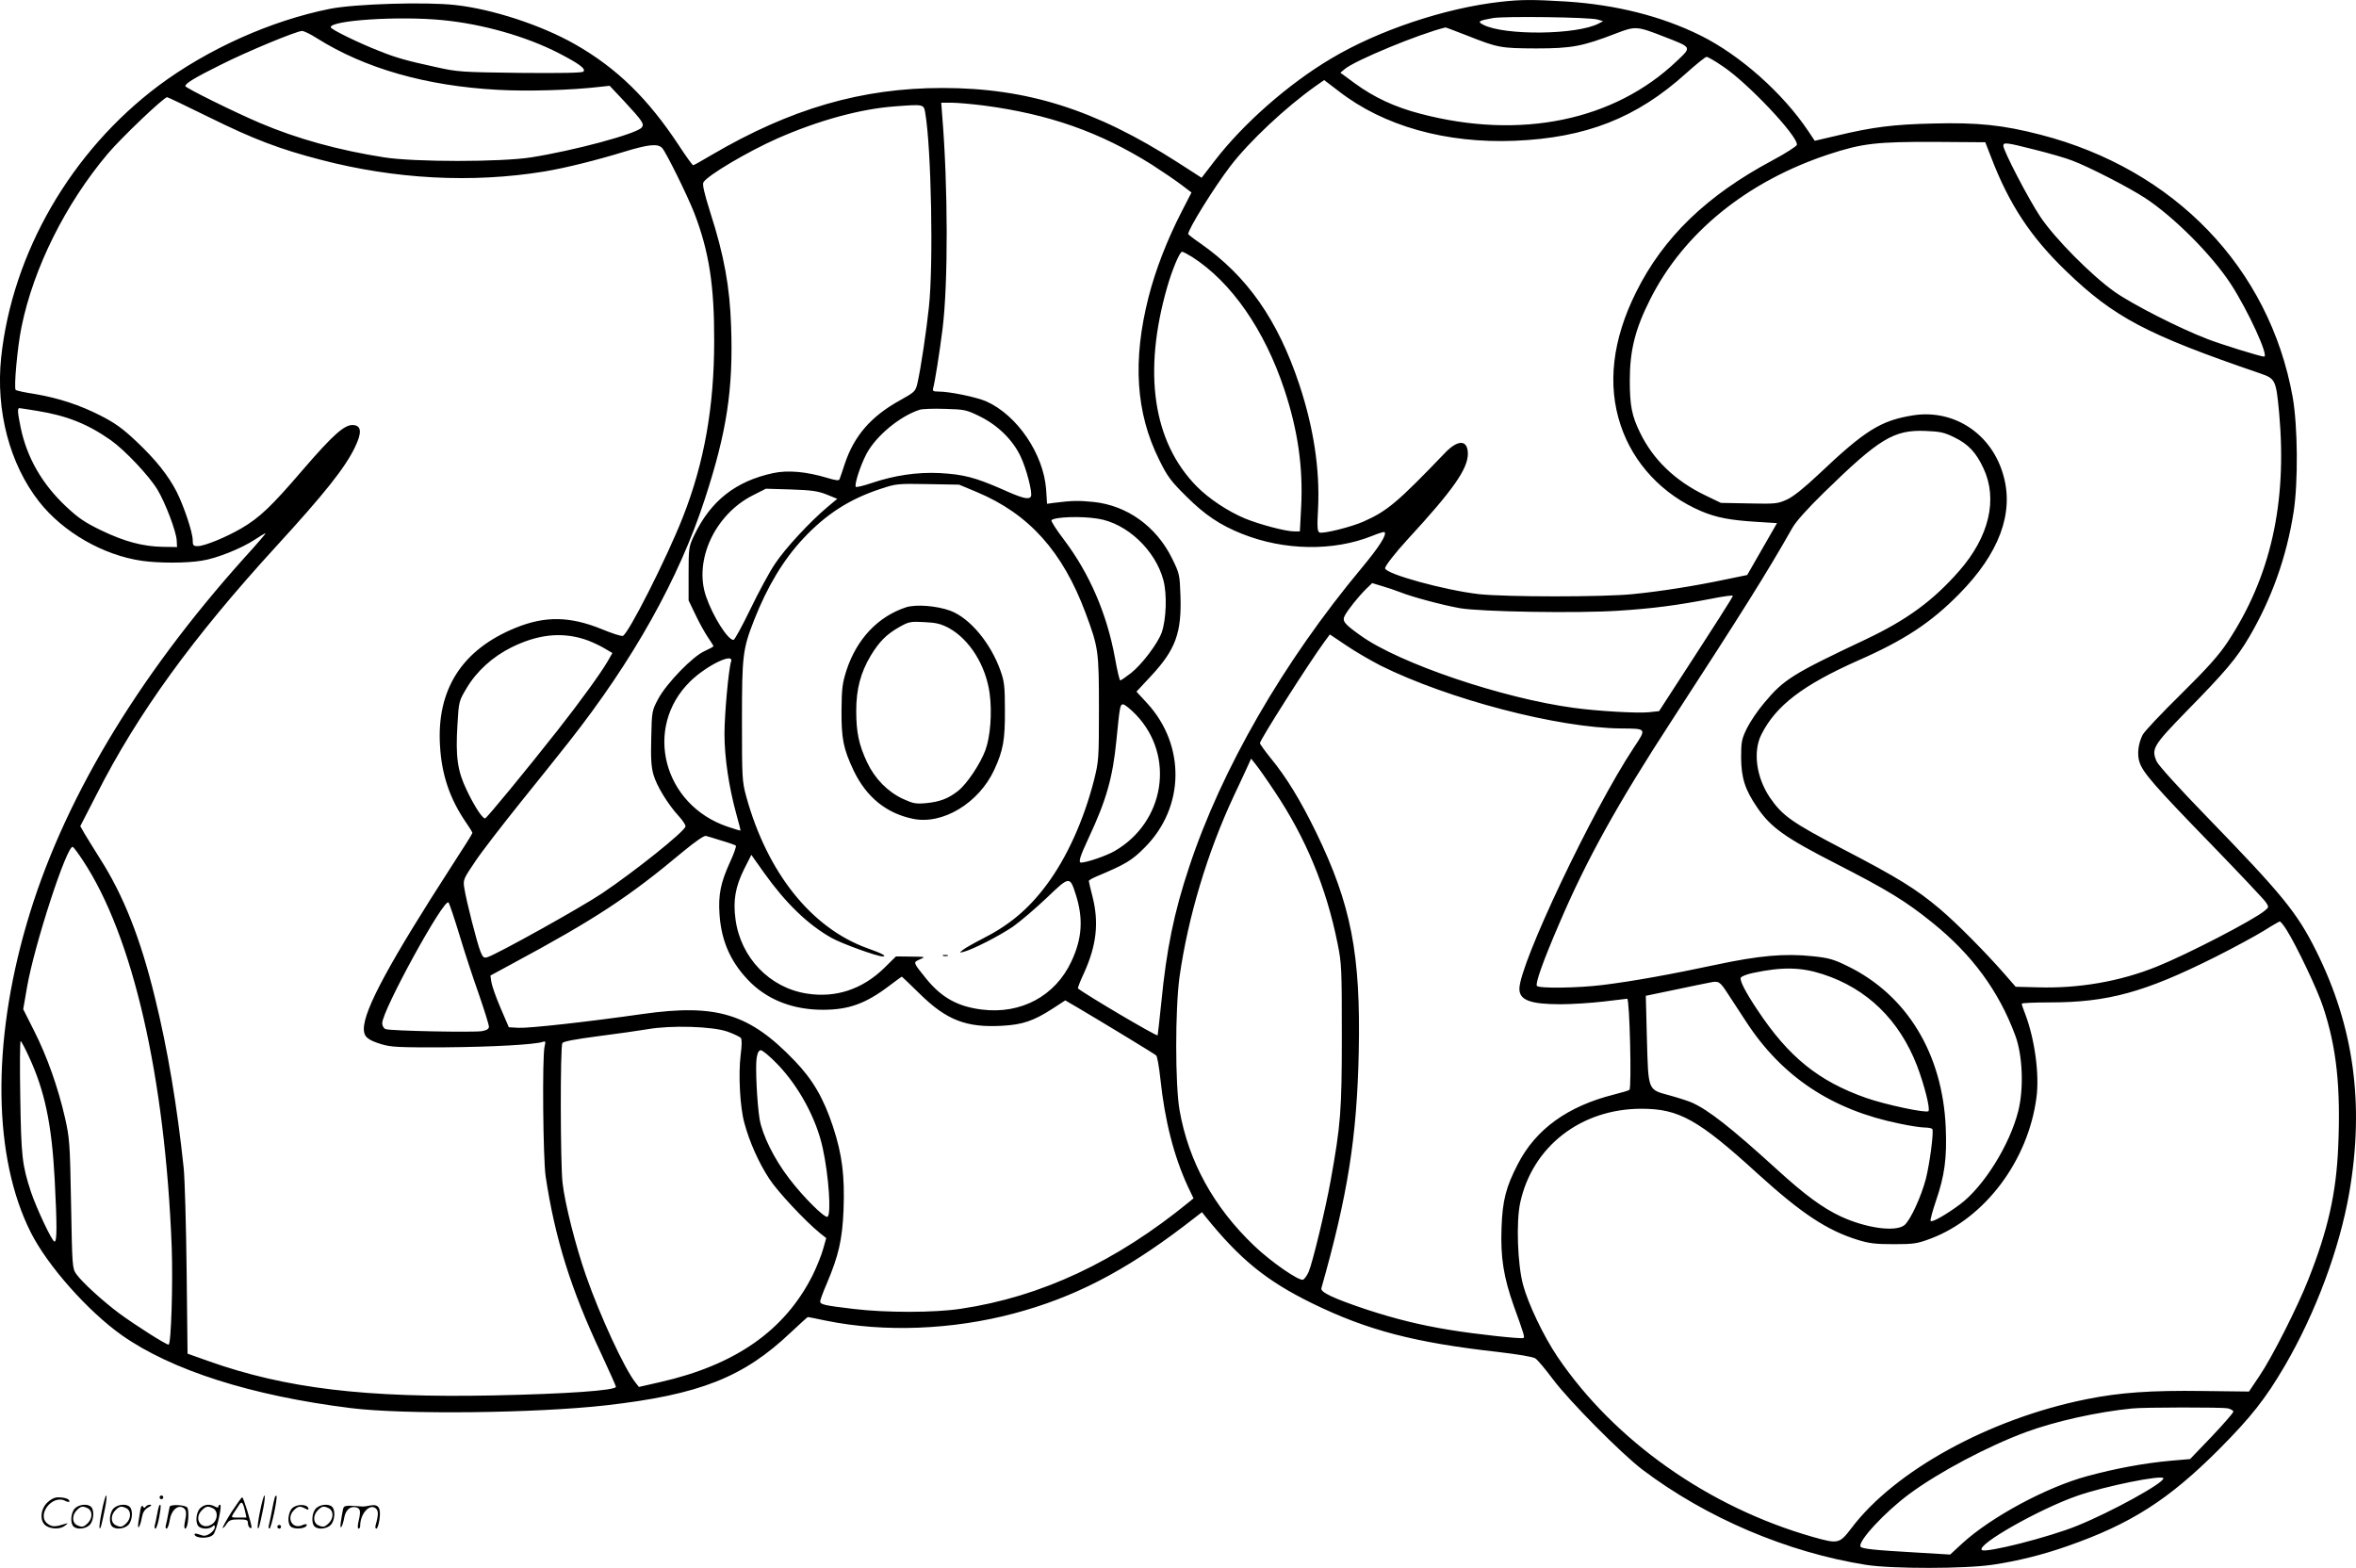
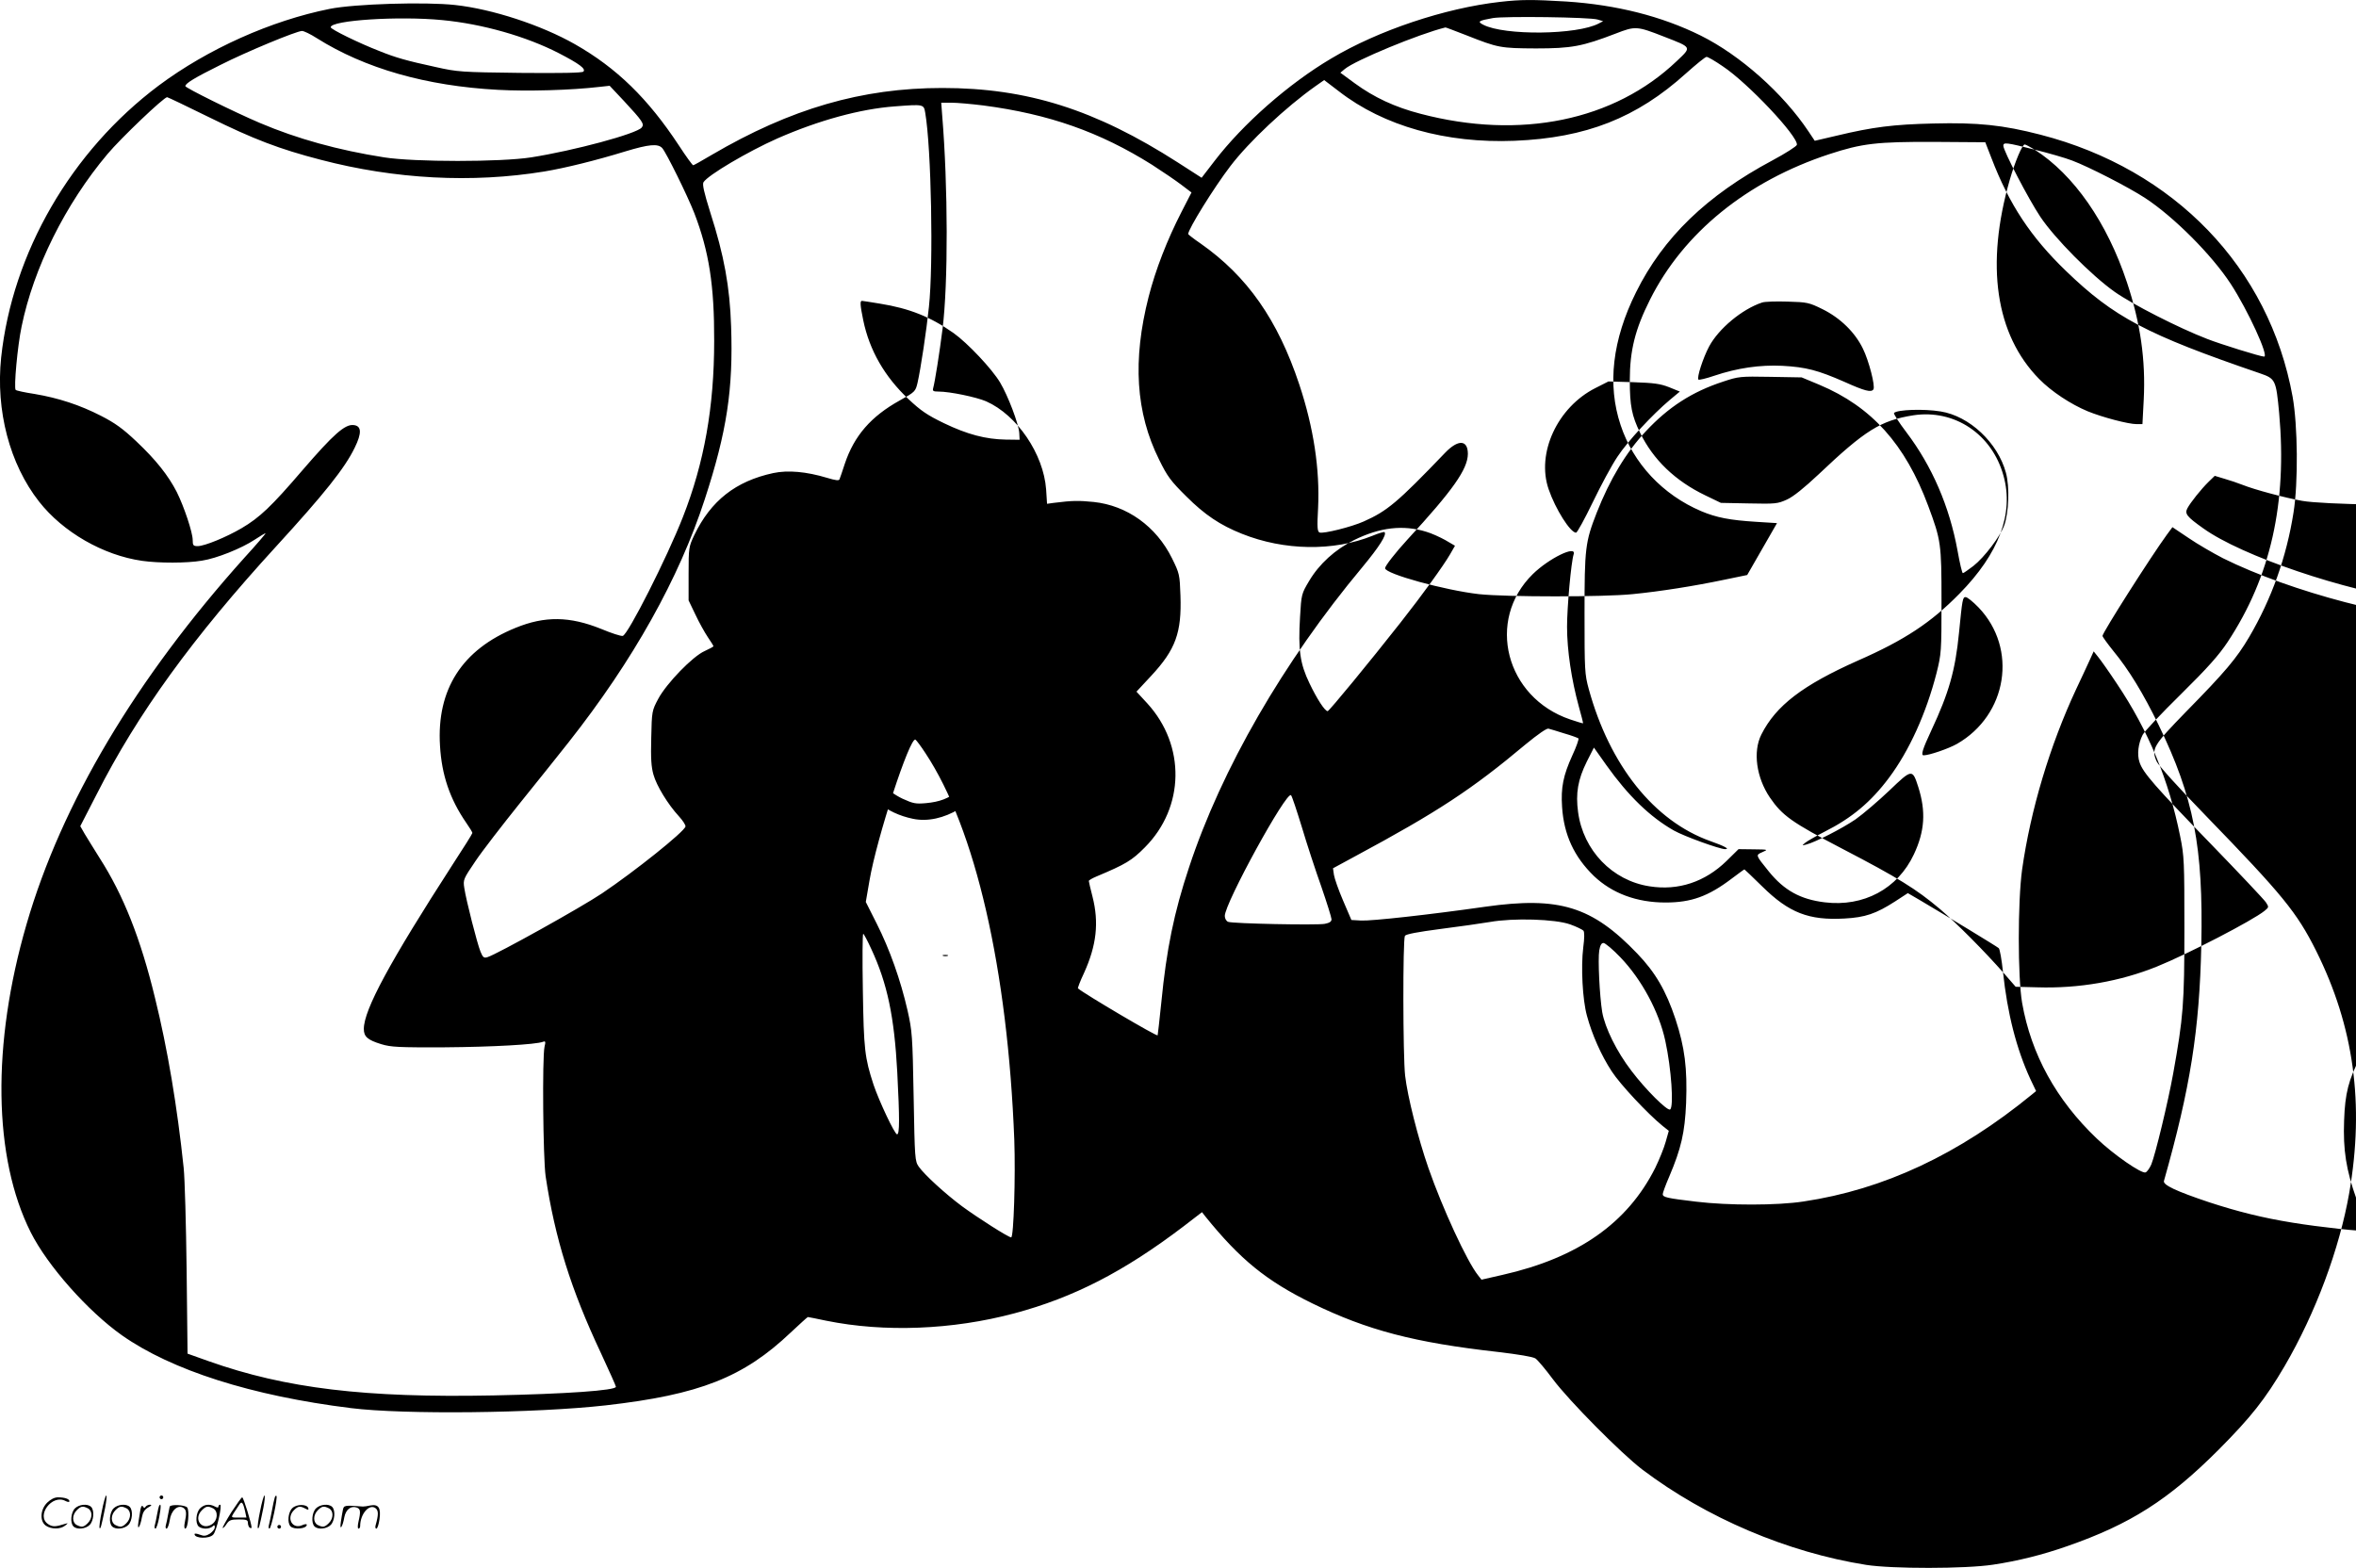
<svg xmlns="http://www.w3.org/2000/svg" version="1.0" viewBox="0 0 1280.383 852.152" preserveAspectRatio="xMidYMid meet">
  <g transform="translate(-0.275,852.819) scale(0.1,-0.1)" fill="#000000" stroke="none">
-     <path d="M8155 8518 c-300 -34 -662 -155 -918 -308 -233 -138 -479 -355 -634 -557 l-70 -91 -129 83 c-449 288 -819 405 -1280 405 -438 0 -824 -112 -1254 -364 -52 -31 -97 -56 -100 -56 -4 0 -39 48 -78 108 -168 255 -338 421 -565 550 -183 104 -449 191 -651 213 -163 18 -547 6 -681 -21 -320 -64 -663 -218 -930 -417 -475 -356 -795 -908 -856 -1478 -30 -288 46 -579 206 -783 130 -166 349 -292 560 -322 91 -13 243 -13 325 1 80 12 216 67 287 114 29 19 55 35 59 35 3 0 -48 -60 -114 -132 -590 -657 -995 -1337 -1185 -1993 -190 -653 -181 -1270 23 -1675 91 -181 310 -428 495 -559 270 -190 704 -329 1245 -396 289 -36 1003 -28 1385 15 510 58 748 152 1005 396 49 46 91 84 93 84 3 0 48 -9 100 -20 315 -64 685 -50 1022 40 322 86 595 226 920 473 l100 77 18 -23 c189 -234 331 -350 582 -473 299 -146 555 -213 1010 -264 110 -13 188 -26 202 -35 12 -8 55 -59 95 -113 89 -119 373 -405 486 -491 348 -263 788 -450 1216 -518 140 -22 539 -22 690 1 133 20 268 53 404 101 344 120 549 251 822 524 175 176 253 274 359 455 168 288 298 637 351 942 83 482 25 903 -180 1314 -105 210 -183 305 -600 735 -140 144 -259 275 -267 295 -30 68 -18 87 159 269 214 218 275 290 344 407 122 208 203 435 241 677 26 164 23 472 -5 629 -127 701 -642 1236 -1370 1424 -205 53 -341 67 -582 61 -217 -5 -329 -19 -525 -66 l-120 -28 -34 51 c-139 208 -371 414 -586 521 -212 105 -457 167 -730 185 -183 11 -247 11 -360 -2z m530 -96 l30 -9 -23 -12 c-117 -63 -515 -67 -629 -7 -33 17 -25 22 53 36 61 11 528 5 569 -8z m-6279 -3 c220 -21 457 -89 634 -180 112 -58 148 -85 133 -100 -7 -7 -121 -9 -344 -7 -320 4 -339 5 -459 32 -157 34 -217 51 -306 87 -111 43 -264 118 -264 129 0 38 370 62 606 39z m5567 -83 c172 -68 184 -70 377 -71 194 0 252 11 434 81 106 41 114 41 262 -17 154 -60 151 -55 69 -133 -340 -324 -850 -429 -1393 -286 -139 36 -252 89 -356 165 l-79 58 24 20 c56 47 404 191 547 226 1 1 53 -19 115 -43z m-6249 -15 c262 -165 595 -260 984 -281 161 -9 400 -2 553 16 l55 6 78 -83 c101 -109 112 -125 96 -144 -28 -34 -366 -125 -600 -162 -165 -26 -635 -26 -800 0 -249 39 -473 101 -675 187 -141 60 -405 191 -405 200 0 15 51 46 190 115 144 73 413 184 444 185 10 0 46 -17 80 -39z m7641 -153 c136 -90 411 -382 403 -427 -2 -8 -61 -46 -132 -84 -358 -191 -594 -419 -742 -717 -129 -259 -157 -503 -84 -722 69 -209 229 -379 438 -468 83 -35 156 -49 300 -58 l112 -7 -81 -141 -81 -141 -126 -26 c-162 -34 -345 -63 -497 -78 -157 -16 -686 -16 -835 0 -184 21 -510 110 -510 141 0 12 55 83 121 155 248 269 328 383 329 466 0 78 -53 80 -124 6 -259 -270 -314 -316 -442 -373 -67 -30 -220 -68 -240 -60 -12 5 -14 28 -8 133 10 210 -24 436 -102 671 -117 352 -283 589 -537 767 -37 25 -67 49 -67 51 0 27 141 254 229 369 102 134 303 322 463 435 l47 33 80 -61 c243 -189 582 -284 955 -269 388 16 663 124 931 366 55 49 105 90 112 90 6 1 46 -22 88 -51z m-8228 -276 c243 -120 384 -174 608 -232 405 -106 823 -128 1215 -64 115 19 284 61 440 109 129 39 179 44 202 18 23 -27 136 -256 174 -353 80 -208 109 -393 108 -695 0 -358 -54 -662 -170 -957 -86 -220 -299 -641 -327 -646 -10 -2 -62 15 -117 38 -171 69 -306 71 -465 6 -291 -118 -430 -335 -411 -641 9 -159 54 -290 142 -418 19 -27 34 -52 34 -56 0 -4 -48 -81 -107 -171 -342 -530 -483 -790 -483 -894 0 -42 20 -60 95 -83 53 -16 94 -18 345 -17 259 2 494 15 534 30 13 5 15 1 8 -27 -13 -60 -8 -606 6 -704 51 -339 138 -616 301 -962 44 -95 81 -177 81 -182 0 -20 -272 -39 -665 -47 -698 -14 -1130 38 -1548 186 l-115 41 -5 452 c-3 249 -10 499 -16 557 -35 334 -88 650 -156 925 -78 322 -172 559 -301 760 -31 50 -68 109 -81 131 l-24 42 89 173 c222 438 522 852 976 1348 260 284 372 424 426 535 40 81 38 120 -6 124 -47 5 -109 -50 -278 -246 -168 -196 -232 -257 -331 -315 -84 -49 -199 -96 -237 -97 -25 0 -28 4 -28 33 0 41 -47 182 -87 262 -46 89 -112 173 -219 274 -74 70 -116 100 -192 139 -115 59 -231 97 -361 119 -53 8 -99 18 -103 22 -11 10 10 240 32 344 65 318 238 666 467 938 72 86 306 309 324 309 4 0 106 -49 226 -108z m4210 63 c357 -47 632 -144 916 -322 59 -38 131 -87 161 -110 l54 -41 -54 -105 c-79 -154 -141 -314 -179 -462 -88 -345 -70 -630 57 -885 45 -92 64 -117 148 -200 100 -100 184 -156 302 -203 230 -92 498 -96 709 -11 34 14 64 23 66 20 14 -13 -29 -80 -121 -191 -429 -514 -765 -1097 -941 -1630 -82 -246 -123 -447 -151 -735 -10 -96 -19 -177 -20 -179 -5 -7 -391 221 -433 255 -2 2 12 40 33 84 68 150 82 274 46 415 -11 43 -20 81 -20 85 0 4 19 15 43 25 157 66 191 86 262 158 216 217 222 553 13 782 l-59 64 80 86 c133 143 166 235 159 436 -4 114 -5 120 -46 203 -86 174 -245 287 -426 306 -82 8 -113 8 -217 -5 l-36 -5 -5 78 c-14 192 -157 404 -326 479 -54 23 -197 53 -259 53 -28 0 -33 3 -29 18 9 31 35 194 51 322 31 247 30 776 -2 1163 l-5 67 55 0 c31 0 109 -7 174 -15z m-316 -40 c33 -192 45 -823 20 -1055 -13 -127 -45 -339 -62 -413 -11 -46 -13 -49 -96 -95 -157 -87 -248 -192 -299 -344 -13 -40 -26 -78 -29 -85 -3 -8 -21 -6 -67 8 -113 34 -213 43 -293 26 -204 -44 -339 -150 -429 -337 -30 -64 -31 -68 -31 -210 l0 -145 37 -77 c20 -43 51 -98 67 -122 17 -25 31 -47 31 -50 0 -3 -21 -14 -47 -26 -65 -28 -208 -176 -253 -260 -34 -64 -35 -67 -38 -211 -3 -113 0 -159 12 -201 17 -61 79 -162 138 -226 22 -24 38 -49 36 -56 -7 -29 -276 -244 -453 -363 -113 -76 -571 -331 -623 -347 -19 -6 -25 -2 -38 30 -18 44 -78 279 -88 346 -7 45 -5 49 60 145 36 54 146 196 243 317 97 120 215 268 264 330 351 445 600 891 740 1321 120 367 155 598 143 940 -7 214 -38 385 -113 618 -35 112 -44 153 -37 165 25 39 240 166 402 238 226 99 450 160 637 174 158 12 158 12 166 -35z m5794 -245 c97 -253 214 -430 406 -615 260 -251 437 -345 1054 -556 84 -29 87 -35 104 -216 44 -488 -46 -890 -280 -1244 -47 -71 -108 -140 -254 -284 -106 -104 -200 -204 -208 -221 -24 -47 -31 -107 -17 -148 18 -57 85 -133 389 -446 154 -159 288 -301 298 -316 17 -26 16 -27 -7 -46 -65 -53 -419 -236 -585 -303 -200 -81 -425 -120 -649 -113 l-119 3 -61 70 c-108 123 -259 275 -351 353 -128 108 -226 169 -528 326 -278 145 -328 181 -396 280 -73 108 -93 249 -46 342 79 157 224 268 525 402 253 111 398 207 551 363 216 219 297 437 240 641 -62 227 -267 363 -490 329 -177 -28 -262 -81 -515 -321 -80 -75 -137 -121 -172 -137 -51 -23 -62 -24 -206 -21 l-153 3 -85 41 c-164 79 -283 194 -354 340 -45 92 -56 147 -56 285 0 162 29 278 110 439 182 363 527 643 973 790 180 59 259 68 570 67 l279 -2 33 -85z m235 45 c76 -19 167 -45 203 -59 91 -34 311 -147 399 -205 155 -102 360 -307 464 -466 93 -143 209 -395 181 -395 -19 0 -238 68 -309 96 -156 60 -408 189 -503 256 -126 89 -326 291 -404 408 -63 94 -201 359 -201 386 0 20 16 18 170 -21z m-4579 -583 c213 -136 394 -396 502 -722 73 -220 102 -421 91 -637 l-7 -133 -31 0 c-46 0 -186 37 -267 70 -93 39 -196 107 -263 175 -238 242 -293 620 -160 1083 28 97 68 192 81 192 5 0 29 -13 54 -28z m-6276 -837 c162 -26 276 -72 401 -160 77 -55 209 -195 253 -269 43 -72 101 -225 104 -274 l2 -37 -76 1 c-109 2 -208 28 -335 89 -91 44 -126 68 -192 130 -131 123 -213 266 -247 430 -17 83 -18 105 -7 105 4 0 48 -7 97 -15z m5123 -30 c97 -48 177 -126 220 -215 32 -65 68 -203 57 -221 -12 -18 -47 -9 -158 41 -144 63 -208 80 -337 87 -122 6 -245 -12 -370 -54 -44 -15 -82 -24 -86 -21 -10 10 25 118 58 180 52 97 179 203 288 239 14 5 76 7 138 5 107 -3 117 -5 190 -41z m5296 -114 c76 -37 118 -82 158 -168 79 -168 31 -372 -132 -558 -142 -162 -284 -266 -508 -372 -400 -189 -445 -217 -554 -348 -32 -38 -73 -98 -91 -134 -29 -60 -32 -73 -32 -161 1 -111 21 -174 89 -273 73 -106 149 -161 427 -303 281 -144 378 -203 524 -321 215 -173 361 -372 450 -613 40 -107 47 -288 16 -411 -46 -183 -188 -411 -317 -507 -74 -55 -151 -99 -159 -90 -4 3 10 53 29 110 47 137 60 232 53 398 -17 401 -211 720 -533 877 -77 38 -104 45 -190 54 -150 16 -290 4 -524 -46 -248 -53 -454 -90 -615 -110 -134 -17 -351 -20 -360 -5 -9 14 35 138 121 337 148 347 317 652 614 1108 387 596 514 798 654 1045 19 34 83 105 171 191 301 294 380 342 552 335 80 -3 102 -8 157 -35z m-5313 -297 c284 -119 467 -323 592 -659 69 -186 72 -204 72 -515 0 -278 -1 -288 -27 -393 -56 -218 -148 -422 -259 -570 -98 -131 -202 -218 -349 -292 -47 -24 -94 -51 -105 -60 -20 -16 -19 -16 5 -10 50 13 193 86 268 137 41 29 124 100 184 157 123 118 125 118 157 18 42 -132 35 -240 -24 -365 -88 -188 -274 -287 -485 -261 -132 16 -220 65 -303 167 -74 92 -73 89 -35 106 32 14 31 14 -48 15 l-82 1 -65 -64 c-117 -114 -262 -163 -419 -138 -202 31 -360 195 -388 403 -14 103 -1 177 47 274 l39 77 68 -96 c119 -167 238 -282 367 -355 55 -31 248 -101 278 -101 27 0 -2 16 -81 44 -305 109 -546 411 -660 826 -22 81 -23 101 -23 410 0 356 4 389 66 548 72 183 160 329 267 443 123 132 252 215 420 270 84 28 92 29 257 26 l170 -3 96 -40z m-817 -13 l59 -24 -54 -45 c-94 -79 -229 -224 -285 -309 -30 -44 -90 -156 -134 -247 -44 -91 -85 -166 -91 -166 -31 0 -112 128 -149 236 -68 196 48 446 254 550 l71 36 135 -4 c112 -4 145 -8 194 -27z m1476 -132 c157 -25 311 -170 355 -333 21 -77 16 -214 -9 -286 -22 -60 -107 -173 -168 -221 -28 -21 -53 -39 -57 -39 -4 0 -17 55 -29 123 -44 240 -138 458 -278 643 -41 54 -71 101 -67 105 19 18 162 23 253 8z m1641 -399 c65 -26 229 -70 324 -87 112 -20 640 -29 865 -14 187 12 315 29 503 65 64 13 117 20 117 16 0 -7 -76 -126 -342 -536 l-59 -91 -57 -6 c-60 -6 -277 6 -407 24 -387 52 -948 242 -1158 393 -89 63 -101 79 -86 108 16 31 76 106 116 145 l33 32 53 -16 c28 -8 73 -23 98 -33z m-4436 -255 c28 -8 74 -29 103 -45 l53 -31 -27 -47 c-36 -62 -148 -217 -270 -372 -170 -216 -387 -480 -395 -480 -15 0 -58 66 -99 152 -51 106 -62 181 -51 360 7 123 8 126 49 195 55 93 142 172 245 223 140 69 266 84 392 45z m4330 -144 c368 -183 963 -339 1308 -342 140 -1 139 1 69 -104 -227 -343 -621 -1175 -622 -1311 0 -62 60 -84 225 -84 61 0 166 7 235 15 69 8 126 15 126 15 13 1 25 -483 12 -495 -3 -4 -42 -15 -85 -26 -250 -63 -424 -188 -521 -377 -65 -125 -84 -199 -89 -347 -6 -161 11 -268 67 -426 55 -152 60 -168 52 -173 -11 -6 -255 20 -400 44 -161 26 -297 60 -453 111 -179 60 -252 94 -245 116 143 505 193 818 203 1283 11 533 -41 801 -232 1195 -84 172 -161 299 -246 402 -32 40 -59 77 -59 82 0 18 263 431 349 549 l31 42 88 -59 c48 -33 133 -82 187 -110z m-3529 22 c-14 -43 -36 -289 -36 -394 0 -128 24 -288 64 -434 14 -49 24 -90 23 -91 -1 -1 -32 8 -70 21 -351 119 -459 539 -203 790 88 86 238 159 222 108z m2200 -289 c215 -224 157 -585 -117 -742 -46 -26 -151 -62 -181 -62 -16 0 -7 31 42 136 95 203 130 325 150 529 18 183 20 195 36 195 9 0 40 -25 70 -56z m753 -416 c171 -255 282 -524 343 -828 22 -108 23 -139 23 -500 0 -411 -6 -484 -61 -790 -28 -155 -97 -441 -119 -494 -9 -20 -22 -39 -31 -43 -22 -8 -173 96 -266 185 -219 209 -356 457 -405 737 -24 140 -24 548 0 724 46 324 151 675 294 981 25 52 56 120 70 150 l25 55 24 -30 c14 -17 60 -82 103 -147z m-3004 -269 c39 -11 73 -24 77 -27 3 -4 -11 -45 -33 -92 -50 -110 -63 -175 -56 -281 10 -151 65 -270 173 -375 99 -94 232 -144 389 -144 140 0 232 33 360 130 36 27 67 50 69 50 1 0 45 -42 97 -93 145 -143 253 -185 447 -174 112 6 171 26 275 93 l69 45 67 -39 c144 -85 417 -251 427 -260 6 -5 16 -63 23 -128 24 -227 73 -419 149 -584 l31 -65 -22 -18 c-398 -326 -806 -517 -1242 -582 -143 -22 -409 -22 -583 -1 -160 19 -182 24 -182 41 0 7 16 51 36 97 64 151 84 237 91 398 7 189 -7 302 -58 457 -51 153 -109 253 -207 355 -246 257 -424 312 -827 255 -301 -43 -618 -78 -674 -75 l-53 3 -45 105 c-25 58 -47 121 -50 141 l-5 35 118 64 c452 243 637 365 928 609 68 56 116 89 125 86 9 -2 48 -14 86 -26z m-3472 -107 c272 -411 447 -1174 483 -2102 7 -196 -3 -530 -17 -530 -15 0 -181 106 -267 169 -90 67 -203 170 -235 215 -21 30 -22 42 -28 381 -6 333 -8 356 -33 468 -38 166 -97 332 -167 471 l-60 119 20 116 c39 230 220 785 250 766 5 -3 30 -36 54 -73z m2046 -403 c27 -91 75 -237 106 -324 30 -87 55 -167 55 -176 0 -13 -11 -20 -37 -25 -44 -8 -501 1 -525 11 -10 4 -18 18 -18 32 0 69 336 682 360 656 5 -4 31 -83 59 -174z m9931 24 c53 -84 168 -325 198 -418 73 -220 96 -434 82 -760 -11 -252 -55 -450 -162 -720 -57 -146 -199 -427 -266 -525 l-57 -85 -250 3 c-283 4 -452 -8 -635 -45 -526 -106 -1040 -388 -1276 -701 -65 -85 -71 -86 -210 -47 -567 162 -1078 523 -1387 979 -76 113 -159 287 -187 391 -30 111 -38 340 -16 444 65 307 331 514 661 513 202 0 308 -59 629 -352 240 -218 378 -309 546 -361 61 -19 98 -23 195 -23 110 0 127 3 202 31 294 112 528 423 573 766 17 124 -9 316 -60 451 -11 28 -20 54 -20 59 0 4 68 7 151 7 318 0 517 55 899 246 102 51 221 116 265 143 44 28 83 50 87 51 5 0 22 -21 38 -47z m-2520 -240 c240 -78 415 -249 511 -497 40 -105 73 -236 62 -247 -12 -12 -233 35 -339 72 -258 91 -421 222 -591 479 -63 94 -96 158 -90 174 3 7 32 19 66 26 160 34 262 32 381 -7z m-517 -106 c19 -29 64 -98 100 -153 195 -299 467 -479 834 -553 55 -12 117 -21 136 -21 20 0 38 -4 41 -8 9 -14 -14 -188 -35 -271 -25 -96 -85 -227 -117 -252 -49 -38 -208 -16 -346 48 -98 46 -195 117 -345 254 -253 230 -375 326 -467 366 -22 9 -75 26 -119 38 -118 32 -114 23 -122 306 l-6 235 154 32 c85 18 172 36 194 40 48 10 54 7 98 -61z m-5436 -206 c34 -12 66 -28 72 -34 6 -8 6 -39 -1 -92 -13 -105 -4 -283 20 -370 28 -104 78 -216 135 -303 46 -71 196 -231 276 -296 l34 -27 -17 -60 c-9 -33 -35 -97 -57 -142 -151 -300 -419 -488 -830 -581 l-114 -26 -18 23 c-61 76 -194 365 -270 583 -57 164 -114 390 -127 503 -12 105 -13 741 -1 760 6 9 70 21 192 37 101 13 222 30 269 38 129 23 356 16 437 -13z m-3798 -134 c87 -187 125 -368 141 -669 13 -252 13 -338 -1 -338 -13 0 -98 181 -128 270 -48 147 -53 192 -58 513 -3 169 -2 307 2 307 3 0 23 -37 44 -83z m4071 -45 c116 -121 210 -296 244 -454 33 -151 47 -360 26 -373 -15 -9 -133 108 -210 210 -80 104 -144 234 -159 320 -14 87 -24 286 -16 334 5 29 12 41 23 41 9 0 51 -35 92 -78z m7879 -1868 c17 -4 31 -12 31 -18 0 -7 -53 -67 -117 -135 l-118 -123 -105 -9 c-144 -13 -300 -42 -455 -84 -221 -60 -522 -222 -679 -366 l-65 -60 -183 11 c-228 13 -297 20 -304 32 -17 27 133 189 266 287 160 118 425 259 634 336 158 58 384 109 576 128 63 7 487 7 519 1z m-349 -381 c-1 -27 -283 -182 -465 -256 -153 -63 -504 -152 -522 -133 -29 29 312 222 518 294 151 53 469 117 469 95z M4925 5227 c-152 -51 -266 -172 -322 -342 -22 -69 -26 -98 -27 -215 -1 -158 10 -211 66 -330 69 -144 177 -232 322 -262 161 -34 358 85 442 266 49 107 59 162 58 326 0 124 -3 154 -23 210 -53 152 -167 289 -274 329 -74 27 -188 36 -242 18z m234 -112 c113 -62 201 -203 222 -355 14 -106 4 -235 -23 -309 -28 -75 -100 -183 -148 -221 -53 -42 -100 -60 -175 -67 -56 -5 -70 -2 -127 24 -82 39 -151 109 -193 198 -45 96 -59 163 -59 280 0 118 24 208 79 300 46 76 86 116 155 155 51 29 61 31 135 27 65 -3 90 -9 134 -32z M5128 3333 c6 -2 18 -2 25 0 6 3 1 5 -13 5 -14 0 -19 -2 -12 -5z M556 314 c-10 -47 -15 -88 -12 -91 5 -6 9 7 30 110 7 37 10 67 6 67 -4 0 -15 -39 -24 -86z M870 390 c0 -5 5 -10 10 -10 6 0 10 5 10 10 0 6 -4 10 -10 10 -5 0 -10 -4 -10 -10z M1416 314 c-10 -47 -15 -88 -12 -91 5 -6 9 7 30 110 7 37 10 67 6 67 -4 0 -15 -39 -24 -86z M1496 389 c-3 -8 -10 -41 -16 -74 -6 -33 -14 -68 -16 -77 -3 -10 -1 -18 3 -18 10 0 46 171 38 178 -2 3 -7 -1 -9 -9z M259 361 c-38 -38 -41 -101 -7 -125 29 -20 79 -20 104 0 18 14 18 15 1 10 -53 -17 -69 -17 -92 -2 -69 45 21 166 94 126 12 -6 21 -7 21 -1 0 12 -25 21 -62 21 -19 0 -39 -10 -59 -29z M1260 309 c-28 -45 -49 -83 -47 -85 2 -3 12 7 21 21 14 21 24 25 66 25 43 0 50 -3 50 -19 0 -11 5 -23 10 -26 6 -3 10 -3 10 1 0 20 -44 164 -51 164 -4 0 -30 -37 -59 -81z m75 4 l7 -33 -42 0 c-42 0 -42 0 -28 23 8 12 21 32 29 44 15 25 22 18 34 -34z M410 330 c-22 -22 -27 -79 -8 -98 19 -19 66 -14 88 8 22 22 27 79 8 98 -19 19 -66 14 -88 -8z m71 0 c25 -14 25 -54 -1 -80 -23 -23 -33 -24 -61 -10 -25 14 -25 54 1 80 23 23 33 24 61 10z M620 330 c-22 -22 -27 -79 -8 -98 19 -19 66 -14 88 8 22 22 27 79 8 98 -19 19 -66 14 -88 -8z m71 0 c25 -14 25 -54 -1 -80 -23 -23 -33 -24 -61 -10 -25 14 -25 54 1 80 23 23 33 24 61 10z M766 324 c-3 -16 -8 -47 -11 -69 -8 -51 10 -26 19 27 5 27 15 42 34 53 18 10 22 14 10 15 -9 0 -20 -5 -24 -11 -5 -8 -9 -8 -14 1 -5 8 -10 3 -14 -16z M867 343 c-2 -4 -7 -26 -11 -48 -4 -22 -9 -48 -12 -57 -3 -10 -1 -18 4 -18 4 0 14 28 20 62 11 58 10 81 -1 61z M925 340 c-1 -3 -5 -23 -9 -45 -4 -22 -9 -48 -12 -57 -3 -10 -1 -18 4 -18 5 0 13 20 17 45 7 53 44 87 74 68 17 -11 19 -28 8 -80 -4 -18 -3 -33 2 -33 16 0 24 99 11 115 -12 14 -87 18 -95 5z M1090 330 c-22 -22 -27 -79 -8 -98 7 -7 24 -12 38 -12 14 0 31 5 38 12 9 9 12 8 12 -5 0 -9 -12 -24 -26 -34 -21 -13 -32 -15 -55 -6 -16 6 -29 8 -29 3 0 -24 81 -27 102 -2 18 19 50 162 37 162 -5 0 -9 -5 -9 -10 0 -7 -6 -7 -19 0 -30 16 -59 12 -81 -10z m71 0 c29 -16 25 -65 -6 -86 -56 -37 -103 28 -55 76 23 23 33 24 61 10z M1591 331 c-23 -23 -28 -80 -9 -99 19 -19 88 -13 88 9 0 5 -11 4 -24 -2 -54 -25 -89 38 -46 81 23 23 33 24 62 9 16 -9 19 -8 16 3 -8 22 -64 22 -87 -1z M1720 330 c-22 -22 -27 -79 -8 -98 19 -19 66 -14 88 8 22 22 27 79 8 98 -19 19 -66 14 -88 -8z m71 0 c25 -14 25 -54 -1 -80 -23 -23 -33 -24 -61 -10 -25 14 -25 54 1 80 23 23 33 24 61 10z M1866 321 c-3 -14 -8 -44 -11 -66 -8 -51 10 -26 19 27 8 41 35 63 66 53 22 -7 24 -21 11 -77 -5 -22 -5 -38 0 -38 5 0 9 6 9 13 0 68 51 125 85 97 15 -13 15 -35 -1 -92 -3 -10 -1 -18 4 -18 6 0 13 23 17 50 9 63 -5 84 -49 76 -17 -4 -35 -6 -41 -6 -101 8 -104 7 -109 -19z M1510 230 c0 -5 5 -10 10 -10 6 0 10 5 10 10 0 6 -4 10 -10 10 -5 0 -10 -4 -10 -10z" />
+     <path d="M8155 8518 c-300 -34 -662 -155 -918 -308 -233 -138 -479 -355 -634 -557 l-70 -91 -129 83 c-449 288 -819 405 -1280 405 -438 0 -824 -112 -1254 -364 -52 -31 -97 -56 -100 -56 -4 0 -39 48 -78 108 -168 255 -338 421 -565 550 -183 104 -449 191 -651 213 -163 18 -547 6 -681 -21 -320 -64 -663 -218 -930 -417 -475 -356 -795 -908 -856 -1478 -30 -288 46 -579 206 -783 130 -166 349 -292 560 -322 91 -13 243 -13 325 1 80 12 216 67 287 114 29 19 55 35 59 35 3 0 -48 -60 -114 -132 -590 -657 -995 -1337 -1185 -1993 -190 -653 -181 -1270 23 -1675 91 -181 310 -428 495 -559 270 -190 704 -329 1245 -396 289 -36 1003 -28 1385 15 510 58 748 152 1005 396 49 46 91 84 93 84 3 0 48 -9 100 -20 315 -64 685 -50 1022 40 322 86 595 226 920 473 l100 77 18 -23 c189 -234 331 -350 582 -473 299 -146 555 -213 1010 -264 110 -13 188 -26 202 -35 12 -8 55 -59 95 -113 89 -119 373 -405 486 -491 348 -263 788 -450 1216 -518 140 -22 539 -22 690 1 133 20 268 53 404 101 344 120 549 251 822 524 175 176 253 274 359 455 168 288 298 637 351 942 83 482 25 903 -180 1314 -105 210 -183 305 -600 735 -140 144 -259 275 -267 295 -30 68 -18 87 159 269 214 218 275 290 344 407 122 208 203 435 241 677 26 164 23 472 -5 629 -127 701 -642 1236 -1370 1424 -205 53 -341 67 -582 61 -217 -5 -329 -19 -525 -66 l-120 -28 -34 51 c-139 208 -371 414 -586 521 -212 105 -457 167 -730 185 -183 11 -247 11 -360 -2z m530 -96 l30 -9 -23 -12 c-117 -63 -515 -67 -629 -7 -33 17 -25 22 53 36 61 11 528 5 569 -8z m-6279 -3 c220 -21 457 -89 634 -180 112 -58 148 -85 133 -100 -7 -7 -121 -9 -344 -7 -320 4 -339 5 -459 32 -157 34 -217 51 -306 87 -111 43 -264 118 -264 129 0 38 370 62 606 39z m5567 -83 c172 -68 184 -70 377 -71 194 0 252 11 434 81 106 41 114 41 262 -17 154 -60 151 -55 69 -133 -340 -324 -850 -429 -1393 -286 -139 36 -252 89 -356 165 l-79 58 24 20 c56 47 404 191 547 226 1 1 53 -19 115 -43z m-6249 -15 c262 -165 595 -260 984 -281 161 -9 400 -2 553 16 l55 6 78 -83 c101 -109 112 -125 96 -144 -28 -34 -366 -125 -600 -162 -165 -26 -635 -26 -800 0 -249 39 -473 101 -675 187 -141 60 -405 191 -405 200 0 15 51 46 190 115 144 73 413 184 444 185 10 0 46 -17 80 -39z m7641 -153 c136 -90 411 -382 403 -427 -2 -8 -61 -46 -132 -84 -358 -191 -594 -419 -742 -717 -129 -259 -157 -503 -84 -722 69 -209 229 -379 438 -468 83 -35 156 -49 300 -58 l112 -7 -81 -141 -81 -141 -126 -26 c-162 -34 -345 -63 -497 -78 -157 -16 -686 -16 -835 0 -184 21 -510 110 -510 141 0 12 55 83 121 155 248 269 328 383 329 466 0 78 -53 80 -124 6 -259 -270 -314 -316 -442 -373 -67 -30 -220 -68 -240 -60 -12 5 -14 28 -8 133 10 210 -24 436 -102 671 -117 352 -283 589 -537 767 -37 25 -67 49 -67 51 0 27 141 254 229 369 102 134 303 322 463 435 l47 33 80 -61 c243 -189 582 -284 955 -269 388 16 663 124 931 366 55 49 105 90 112 90 6 1 46 -22 88 -51z m-8228 -276 c243 -120 384 -174 608 -232 405 -106 823 -128 1215 -64 115 19 284 61 440 109 129 39 179 44 202 18 23 -27 136 -256 174 -353 80 -208 109 -393 108 -695 0 -358 -54 -662 -170 -957 -86 -220 -299 -641 -327 -646 -10 -2 -62 15 -117 38 -171 69 -306 71 -465 6 -291 -118 -430 -335 -411 -641 9 -159 54 -290 142 -418 19 -27 34 -52 34 -56 0 -4 -48 -81 -107 -171 -342 -530 -483 -790 -483 -894 0 -42 20 -60 95 -83 53 -16 94 -18 345 -17 259 2 494 15 534 30 13 5 15 1 8 -27 -13 -60 -8 -606 6 -704 51 -339 138 -616 301 -962 44 -95 81 -177 81 -182 0 -20 -272 -39 -665 -47 -698 -14 -1130 38 -1548 186 l-115 41 -5 452 c-3 249 -10 499 -16 557 -35 334 -88 650 -156 925 -78 322 -172 559 -301 760 -31 50 -68 109 -81 131 l-24 42 89 173 c222 438 522 852 976 1348 260 284 372 424 426 535 40 81 38 120 -6 124 -47 5 -109 -50 -278 -246 -168 -196 -232 -257 -331 -315 -84 -49 -199 -96 -237 -97 -25 0 -28 4 -28 33 0 41 -47 182 -87 262 -46 89 -112 173 -219 274 -74 70 -116 100 -192 139 -115 59 -231 97 -361 119 -53 8 -99 18 -103 22 -11 10 10 240 32 344 65 318 238 666 467 938 72 86 306 309 324 309 4 0 106 -49 226 -108z m4210 63 c357 -47 632 -144 916 -322 59 -38 131 -87 161 -110 l54 -41 -54 -105 c-79 -154 -141 -314 -179 -462 -88 -345 -70 -630 57 -885 45 -92 64 -117 148 -200 100 -100 184 -156 302 -203 230 -92 498 -96 709 -11 34 14 64 23 66 20 14 -13 -29 -80 -121 -191 -429 -514 -765 -1097 -941 -1630 -82 -246 -123 -447 -151 -735 -10 -96 -19 -177 -20 -179 -5 -7 -391 221 -433 255 -2 2 12 40 33 84 68 150 82 274 46 415 -11 43 -20 81 -20 85 0 4 19 15 43 25 157 66 191 86 262 158 216 217 222 553 13 782 l-59 64 80 86 c133 143 166 235 159 436 -4 114 -5 120 -46 203 -86 174 -245 287 -426 306 -82 8 -113 8 -217 -5 l-36 -5 -5 78 c-14 192 -157 404 -326 479 -54 23 -197 53 -259 53 -28 0 -33 3 -29 18 9 31 35 194 51 322 31 247 30 776 -2 1163 l-5 67 55 0 c31 0 109 -7 174 -15z m-316 -40 c33 -192 45 -823 20 -1055 -13 -127 -45 -339 -62 -413 -11 -46 -13 -49 -96 -95 -157 -87 -248 -192 -299 -344 -13 -40 -26 -78 -29 -85 -3 -8 -21 -6 -67 8 -113 34 -213 43 -293 26 -204 -44 -339 -150 -429 -337 -30 -64 -31 -68 -31 -210 l0 -145 37 -77 c20 -43 51 -98 67 -122 17 -25 31 -47 31 -50 0 -3 -21 -14 -47 -26 -65 -28 -208 -176 -253 -260 -34 -64 -35 -67 -38 -211 -3 -113 0 -159 12 -201 17 -61 79 -162 138 -226 22 -24 38 -49 36 -56 -7 -29 -276 -244 -453 -363 -113 -76 -571 -331 -623 -347 -19 -6 -25 -2 -38 30 -18 44 -78 279 -88 346 -7 45 -5 49 60 145 36 54 146 196 243 317 97 120 215 268 264 330 351 445 600 891 740 1321 120 367 155 598 143 940 -7 214 -38 385 -113 618 -35 112 -44 153 -37 165 25 39 240 166 402 238 226 99 450 160 637 174 158 12 158 12 166 -35z m5794 -245 c97 -253 214 -430 406 -615 260 -251 437 -345 1054 -556 84 -29 87 -35 104 -216 44 -488 -46 -890 -280 -1244 -47 -71 -108 -140 -254 -284 -106 -104 -200 -204 -208 -221 -24 -47 -31 -107 -17 -148 18 -57 85 -133 389 -446 154 -159 288 -301 298 -316 17 -26 16 -27 -7 -46 -65 -53 -419 -236 -585 -303 -200 -81 -425 -120 -649 -113 l-119 3 -61 70 c-108 123 -259 275 -351 353 -128 108 -226 169 -528 326 -278 145 -328 181 -396 280 -73 108 -93 249 -46 342 79 157 224 268 525 402 253 111 398 207 551 363 216 219 297 437 240 641 -62 227 -267 363 -490 329 -177 -28 -262 -81 -515 -321 -80 -75 -137 -121 -172 -137 -51 -23 -62 -24 -206 -21 l-153 3 -85 41 c-164 79 -283 194 -354 340 -45 92 -56 147 -56 285 0 162 29 278 110 439 182 363 527 643 973 790 180 59 259 68 570 67 l279 -2 33 -85z m235 45 c76 -19 167 -45 203 -59 91 -34 311 -147 399 -205 155 -102 360 -307 464 -466 93 -143 209 -395 181 -395 -19 0 -238 68 -309 96 -156 60 -408 189 -503 256 -126 89 -326 291 -404 408 -63 94 -201 359 -201 386 0 20 16 18 170 -21z c213 -136 394 -396 502 -722 73 -220 102 -421 91 -637 l-7 -133 -31 0 c-46 0 -186 37 -267 70 -93 39 -196 107 -263 175 -238 242 -293 620 -160 1083 28 97 68 192 81 192 5 0 29 -13 54 -28z m-6276 -837 c162 -26 276 -72 401 -160 77 -55 209 -195 253 -269 43 -72 101 -225 104 -274 l2 -37 -76 1 c-109 2 -208 28 -335 89 -91 44 -126 68 -192 130 -131 123 -213 266 -247 430 -17 83 -18 105 -7 105 4 0 48 -7 97 -15z m5123 -30 c97 -48 177 -126 220 -215 32 -65 68 -203 57 -221 -12 -18 -47 -9 -158 41 -144 63 -208 80 -337 87 -122 6 -245 -12 -370 -54 -44 -15 -82 -24 -86 -21 -10 10 25 118 58 180 52 97 179 203 288 239 14 5 76 7 138 5 107 -3 117 -5 190 -41z m5296 -114 c76 -37 118 -82 158 -168 79 -168 31 -372 -132 -558 -142 -162 -284 -266 -508 -372 -400 -189 -445 -217 -554 -348 -32 -38 -73 -98 -91 -134 -29 -60 -32 -73 -32 -161 1 -111 21 -174 89 -273 73 -106 149 -161 427 -303 281 -144 378 -203 524 -321 215 -173 361 -372 450 -613 40 -107 47 -288 16 -411 -46 -183 -188 -411 -317 -507 -74 -55 -151 -99 -159 -90 -4 3 10 53 29 110 47 137 60 232 53 398 -17 401 -211 720 -533 877 -77 38 -104 45 -190 54 -150 16 -290 4 -524 -46 -248 -53 -454 -90 -615 -110 -134 -17 -351 -20 -360 -5 -9 14 35 138 121 337 148 347 317 652 614 1108 387 596 514 798 654 1045 19 34 83 105 171 191 301 294 380 342 552 335 80 -3 102 -8 157 -35z m-5313 -297 c284 -119 467 -323 592 -659 69 -186 72 -204 72 -515 0 -278 -1 -288 -27 -393 -56 -218 -148 -422 -259 -570 -98 -131 -202 -218 -349 -292 -47 -24 -94 -51 -105 -60 -20 -16 -19 -16 5 -10 50 13 193 86 268 137 41 29 124 100 184 157 123 118 125 118 157 18 42 -132 35 -240 -24 -365 -88 -188 -274 -287 -485 -261 -132 16 -220 65 -303 167 -74 92 -73 89 -35 106 32 14 31 14 -48 15 l-82 1 -65 -64 c-117 -114 -262 -163 -419 -138 -202 31 -360 195 -388 403 -14 103 -1 177 47 274 l39 77 68 -96 c119 -167 238 -282 367 -355 55 -31 248 -101 278 -101 27 0 -2 16 -81 44 -305 109 -546 411 -660 826 -22 81 -23 101 -23 410 0 356 4 389 66 548 72 183 160 329 267 443 123 132 252 215 420 270 84 28 92 29 257 26 l170 -3 96 -40z m-817 -13 l59 -24 -54 -45 c-94 -79 -229 -224 -285 -309 -30 -44 -90 -156 -134 -247 -44 -91 -85 -166 -91 -166 -31 0 -112 128 -149 236 -68 196 48 446 254 550 l71 36 135 -4 c112 -4 145 -8 194 -27z m1476 -132 c157 -25 311 -170 355 -333 21 -77 16 -214 -9 -286 -22 -60 -107 -173 -168 -221 -28 -21 -53 -39 -57 -39 -4 0 -17 55 -29 123 -44 240 -138 458 -278 643 -41 54 -71 101 -67 105 19 18 162 23 253 8z m1641 -399 c65 -26 229 -70 324 -87 112 -20 640 -29 865 -14 187 12 315 29 503 65 64 13 117 20 117 16 0 -7 -76 -126 -342 -536 l-59 -91 -57 -6 c-60 -6 -277 6 -407 24 -387 52 -948 242 -1158 393 -89 63 -101 79 -86 108 16 31 76 106 116 145 l33 32 53 -16 c28 -8 73 -23 98 -33z m-4436 -255 c28 -8 74 -29 103 -45 l53 -31 -27 -47 c-36 -62 -148 -217 -270 -372 -170 -216 -387 -480 -395 -480 -15 0 -58 66 -99 152 -51 106 -62 181 -51 360 7 123 8 126 49 195 55 93 142 172 245 223 140 69 266 84 392 45z m4330 -144 c368 -183 963 -339 1308 -342 140 -1 139 1 69 -104 -227 -343 -621 -1175 -622 -1311 0 -62 60 -84 225 -84 61 0 166 7 235 15 69 8 126 15 126 15 13 1 25 -483 12 -495 -3 -4 -42 -15 -85 -26 -250 -63 -424 -188 -521 -377 -65 -125 -84 -199 -89 -347 -6 -161 11 -268 67 -426 55 -152 60 -168 52 -173 -11 -6 -255 20 -400 44 -161 26 -297 60 -453 111 -179 60 -252 94 -245 116 143 505 193 818 203 1283 11 533 -41 801 -232 1195 -84 172 -161 299 -246 402 -32 40 -59 77 -59 82 0 18 263 431 349 549 l31 42 88 -59 c48 -33 133 -82 187 -110z m-3529 22 c-14 -43 -36 -289 -36 -394 0 -128 24 -288 64 -434 14 -49 24 -90 23 -91 -1 -1 -32 8 -70 21 -351 119 -459 539 -203 790 88 86 238 159 222 108z m2200 -289 c215 -224 157 -585 -117 -742 -46 -26 -151 -62 -181 -62 -16 0 -7 31 42 136 95 203 130 325 150 529 18 183 20 195 36 195 9 0 40 -25 70 -56z m753 -416 c171 -255 282 -524 343 -828 22 -108 23 -139 23 -500 0 -411 -6 -484 -61 -790 -28 -155 -97 -441 -119 -494 -9 -20 -22 -39 -31 -43 -22 -8 -173 96 -266 185 -219 209 -356 457 -405 737 -24 140 -24 548 0 724 46 324 151 675 294 981 25 52 56 120 70 150 l25 55 24 -30 c14 -17 60 -82 103 -147z m-3004 -269 c39 -11 73 -24 77 -27 3 -4 -11 -45 -33 -92 -50 -110 -63 -175 -56 -281 10 -151 65 -270 173 -375 99 -94 232 -144 389 -144 140 0 232 33 360 130 36 27 67 50 69 50 1 0 45 -42 97 -93 145 -143 253 -185 447 -174 112 6 171 26 275 93 l69 45 67 -39 c144 -85 417 -251 427 -260 6 -5 16 -63 23 -128 24 -227 73 -419 149 -584 l31 -65 -22 -18 c-398 -326 -806 -517 -1242 -582 -143 -22 -409 -22 -583 -1 -160 19 -182 24 -182 41 0 7 16 51 36 97 64 151 84 237 91 398 7 189 -7 302 -58 457 -51 153 -109 253 -207 355 -246 257 -424 312 -827 255 -301 -43 -618 -78 -674 -75 l-53 3 -45 105 c-25 58 -47 121 -50 141 l-5 35 118 64 c452 243 637 365 928 609 68 56 116 89 125 86 9 -2 48 -14 86 -26z m-3472 -107 c272 -411 447 -1174 483 -2102 7 -196 -3 -530 -17 -530 -15 0 -181 106 -267 169 -90 67 -203 170 -235 215 -21 30 -22 42 -28 381 -6 333 -8 356 -33 468 -38 166 -97 332 -167 471 l-60 119 20 116 c39 230 220 785 250 766 5 -3 30 -36 54 -73z m2046 -403 c27 -91 75 -237 106 -324 30 -87 55 -167 55 -176 0 -13 -11 -20 -37 -25 -44 -8 -501 1 -525 11 -10 4 -18 18 -18 32 0 69 336 682 360 656 5 -4 31 -83 59 -174z m9931 24 c53 -84 168 -325 198 -418 73 -220 96 -434 82 -760 -11 -252 -55 -450 -162 -720 -57 -146 -199 -427 -266 -525 l-57 -85 -250 3 c-283 4 -452 -8 -635 -45 -526 -106 -1040 -388 -1276 -701 -65 -85 -71 -86 -210 -47 -567 162 -1078 523 -1387 979 -76 113 -159 287 -187 391 -30 111 -38 340 -16 444 65 307 331 514 661 513 202 0 308 -59 629 -352 240 -218 378 -309 546 -361 61 -19 98 -23 195 -23 110 0 127 3 202 31 294 112 528 423 573 766 17 124 -9 316 -60 451 -11 28 -20 54 -20 59 0 4 68 7 151 7 318 0 517 55 899 246 102 51 221 116 265 143 44 28 83 50 87 51 5 0 22 -21 38 -47z m-2520 -240 c240 -78 415 -249 511 -497 40 -105 73 -236 62 -247 -12 -12 -233 35 -339 72 -258 91 -421 222 -591 479 -63 94 -96 158 -90 174 3 7 32 19 66 26 160 34 262 32 381 -7z m-517 -106 c19 -29 64 -98 100 -153 195 -299 467 -479 834 -553 55 -12 117 -21 136 -21 20 0 38 -4 41 -8 9 -14 -14 -188 -35 -271 -25 -96 -85 -227 -117 -252 -49 -38 -208 -16 -346 48 -98 46 -195 117 -345 254 -253 230 -375 326 -467 366 -22 9 -75 26 -119 38 -118 32 -114 23 -122 306 l-6 235 154 32 c85 18 172 36 194 40 48 10 54 7 98 -61z m-5436 -206 c34 -12 66 -28 72 -34 6 -8 6 -39 -1 -92 -13 -105 -4 -283 20 -370 28 -104 78 -216 135 -303 46 -71 196 -231 276 -296 l34 -27 -17 -60 c-9 -33 -35 -97 -57 -142 -151 -300 -419 -488 -830 -581 l-114 -26 -18 23 c-61 76 -194 365 -270 583 -57 164 -114 390 -127 503 -12 105 -13 741 -1 760 6 9 70 21 192 37 101 13 222 30 269 38 129 23 356 16 437 -13z m-3798 -134 c87 -187 125 -368 141 -669 13 -252 13 -338 -1 -338 -13 0 -98 181 -128 270 -48 147 -53 192 -58 513 -3 169 -2 307 2 307 3 0 23 -37 44 -83z m4071 -45 c116 -121 210 -296 244 -454 33 -151 47 -360 26 -373 -15 -9 -133 108 -210 210 -80 104 -144 234 -159 320 -14 87 -24 286 -16 334 5 29 12 41 23 41 9 0 51 -35 92 -78z m7879 -1868 c17 -4 31 -12 31 -18 0 -7 -53 -67 -117 -135 l-118 -123 -105 -9 c-144 -13 -300 -42 -455 -84 -221 -60 -522 -222 -679 -366 l-65 -60 -183 11 c-228 13 -297 20 -304 32 -17 27 133 189 266 287 160 118 425 259 634 336 158 58 384 109 576 128 63 7 487 7 519 1z m-349 -381 c-1 -27 -283 -182 -465 -256 -153 -63 -504 -152 -522 -133 -29 29 312 222 518 294 151 53 469 117 469 95z M4925 5227 c-152 -51 -266 -172 -322 -342 -22 -69 -26 -98 -27 -215 -1 -158 10 -211 66 -330 69 -144 177 -232 322 -262 161 -34 358 85 442 266 49 107 59 162 58 326 0 124 -3 154 -23 210 -53 152 -167 289 -274 329 -74 27 -188 36 -242 18z m234 -112 c113 -62 201 -203 222 -355 14 -106 4 -235 -23 -309 -28 -75 -100 -183 -148 -221 -53 -42 -100 -60 -175 -67 -56 -5 -70 -2 -127 24 -82 39 -151 109 -193 198 -45 96 -59 163 -59 280 0 118 24 208 79 300 46 76 86 116 155 155 51 29 61 31 135 27 65 -3 90 -9 134 -32z M5128 3333 c6 -2 18 -2 25 0 6 3 1 5 -13 5 -14 0 -19 -2 -12 -5z M556 314 c-10 -47 -15 -88 -12 -91 5 -6 9 7 30 110 7 37 10 67 6 67 -4 0 -15 -39 -24 -86z M870 390 c0 -5 5 -10 10 -10 6 0 10 5 10 10 0 6 -4 10 -10 10 -5 0 -10 -4 -10 -10z M1416 314 c-10 -47 -15 -88 -12 -91 5 -6 9 7 30 110 7 37 10 67 6 67 -4 0 -15 -39 -24 -86z M1496 389 c-3 -8 -10 -41 -16 -74 -6 -33 -14 -68 -16 -77 -3 -10 -1 -18 3 -18 10 0 46 171 38 178 -2 3 -7 -1 -9 -9z M259 361 c-38 -38 -41 -101 -7 -125 29 -20 79 -20 104 0 18 14 18 15 1 10 -53 -17 -69 -17 -92 -2 -69 45 21 166 94 126 12 -6 21 -7 21 -1 0 12 -25 21 -62 21 -19 0 -39 -10 -59 -29z M1260 309 c-28 -45 -49 -83 -47 -85 2 -3 12 7 21 21 14 21 24 25 66 25 43 0 50 -3 50 -19 0 -11 5 -23 10 -26 6 -3 10 -3 10 1 0 20 -44 164 -51 164 -4 0 -30 -37 -59 -81z m75 4 l7 -33 -42 0 c-42 0 -42 0 -28 23 8 12 21 32 29 44 15 25 22 18 34 -34z M410 330 c-22 -22 -27 -79 -8 -98 19 -19 66 -14 88 8 22 22 27 79 8 98 -19 19 -66 14 -88 -8z m71 0 c25 -14 25 -54 -1 -80 -23 -23 -33 -24 -61 -10 -25 14 -25 54 1 80 23 23 33 24 61 10z M620 330 c-22 -22 -27 -79 -8 -98 19 -19 66 -14 88 8 22 22 27 79 8 98 -19 19 -66 14 -88 -8z m71 0 c25 -14 25 -54 -1 -80 -23 -23 -33 -24 -61 -10 -25 14 -25 54 1 80 23 23 33 24 61 10z M766 324 c-3 -16 -8 -47 -11 -69 -8 -51 10 -26 19 27 5 27 15 42 34 53 18 10 22 14 10 15 -9 0 -20 -5 -24 -11 -5 -8 -9 -8 -14 1 -5 8 -10 3 -14 -16z M867 343 c-2 -4 -7 -26 -11 -48 -4 -22 -9 -48 -12 -57 -3 -10 -1 -18 4 -18 4 0 14 28 20 62 11 58 10 81 -1 61z M925 340 c-1 -3 -5 -23 -9 -45 -4 -22 -9 -48 -12 -57 -3 -10 -1 -18 4 -18 5 0 13 20 17 45 7 53 44 87 74 68 17 -11 19 -28 8 -80 -4 -18 -3 -33 2 -33 16 0 24 99 11 115 -12 14 -87 18 -95 5z M1090 330 c-22 -22 -27 -79 -8 -98 7 -7 24 -12 38 -12 14 0 31 5 38 12 9 9 12 8 12 -5 0 -9 -12 -24 -26 -34 -21 -13 -32 -15 -55 -6 -16 6 -29 8 -29 3 0 -24 81 -27 102 -2 18 19 50 162 37 162 -5 0 -9 -5 -9 -10 0 -7 -6 -7 -19 0 -30 16 -59 12 -81 -10z m71 0 c29 -16 25 -65 -6 -86 -56 -37 -103 28 -55 76 23 23 33 24 61 10z M1591 331 c-23 -23 -28 -80 -9 -99 19 -19 88 -13 88 9 0 5 -11 4 -24 -2 -54 -25 -89 38 -46 81 23 23 33 24 62 9 16 -9 19 -8 16 3 -8 22 -64 22 -87 -1z M1720 330 c-22 -22 -27 -79 -8 -98 19 -19 66 -14 88 8 22 22 27 79 8 98 -19 19 -66 14 -88 -8z m71 0 c25 -14 25 -54 -1 -80 -23 -23 -33 -24 -61 -10 -25 14 -25 54 1 80 23 23 33 24 61 10z M1866 321 c-3 -14 -8 -44 -11 -66 -8 -51 10 -26 19 27 8 41 35 63 66 53 22 -7 24 -21 11 -77 -5 -22 -5 -38 0 -38 5 0 9 6 9 13 0 68 51 125 85 97 15 -13 15 -35 -1 -92 -3 -10 -1 -18 4 -18 6 0 13 23 17 50 9 63 -5 84 -49 76 -17 -4 -35 -6 -41 -6 -101 8 -104 7 -109 -19z M1510 230 c0 -5 5 -10 10 -10 6 0 10 5 10 10 0 6 -4 10 -10 10 -5 0 -10 -4 -10 -10z" />
  </g>
</svg>